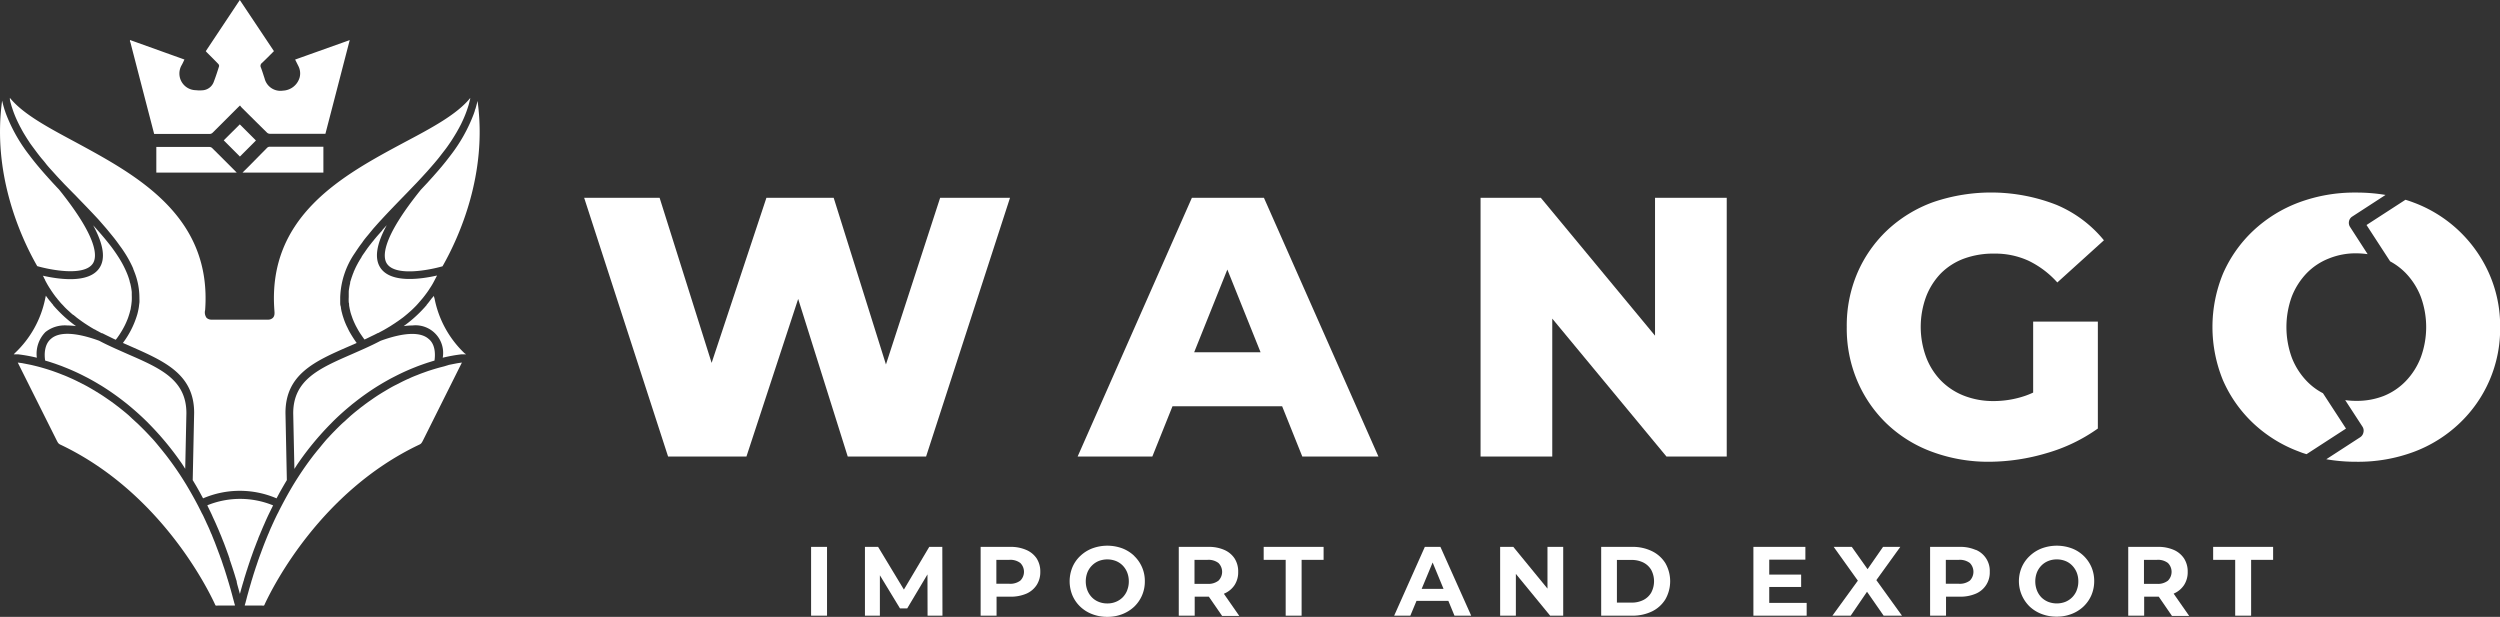
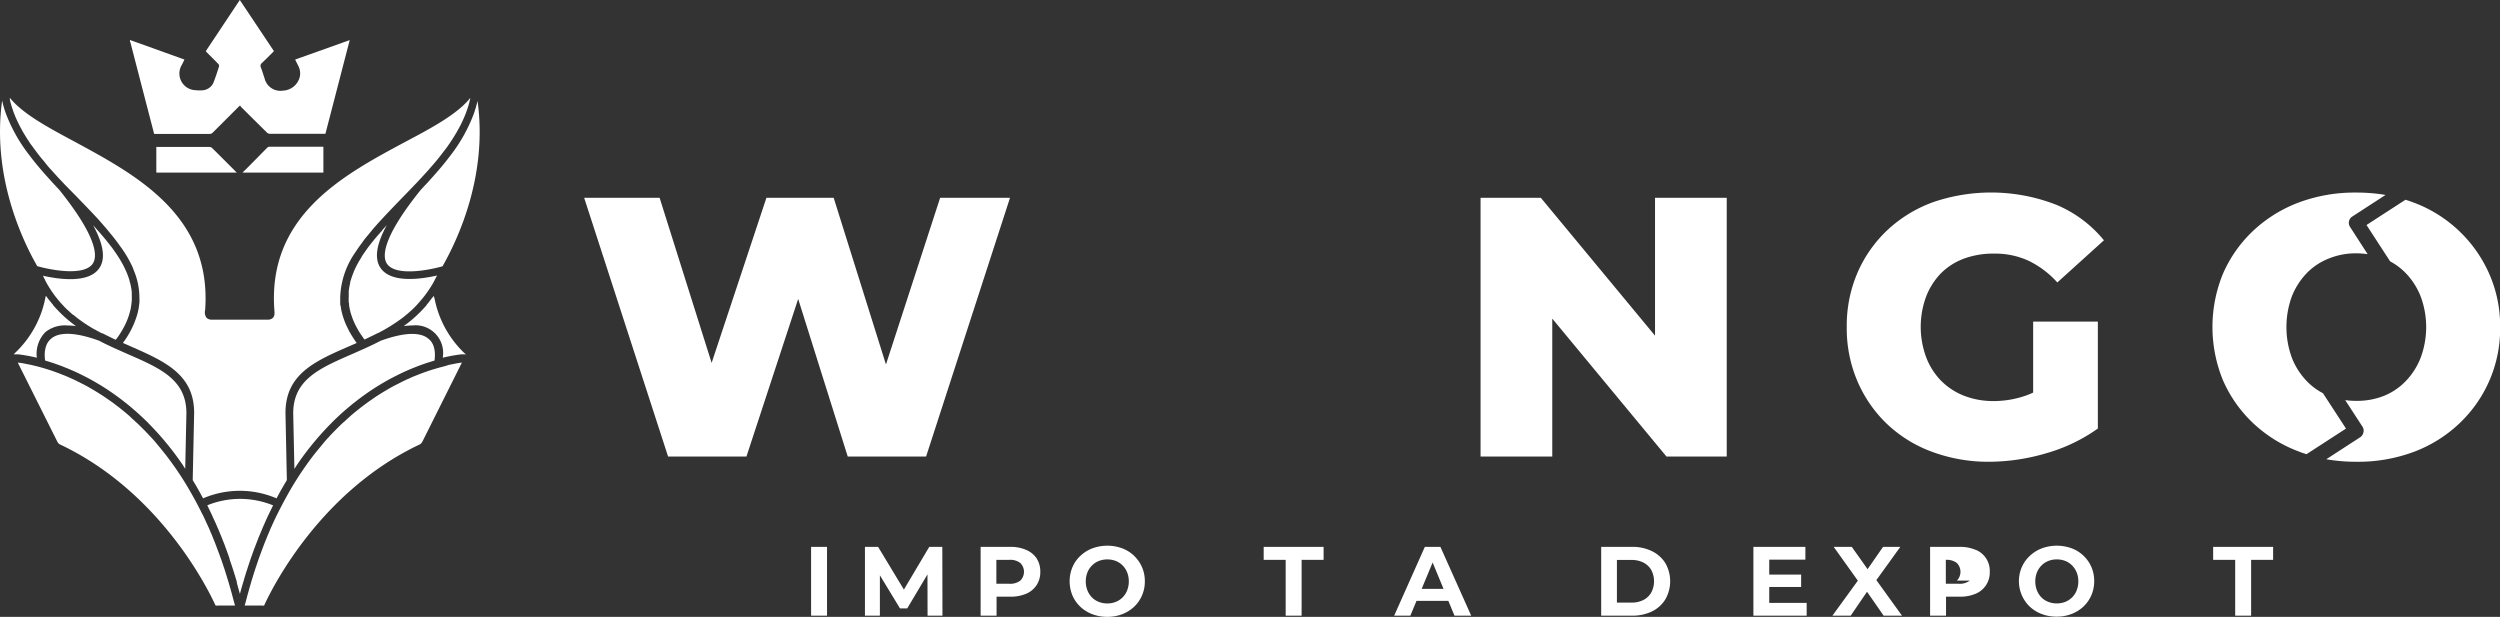
<svg xmlns="http://www.w3.org/2000/svg" viewBox="0 0 506.97 125.09">
  <rect x="0" y="0" width="506.97" height="125.09" fill="#333333" stroke="none" />
  <defs>
    <style>.cls-1,.cls-2{fill:#fff;}.cls-1{fill-rule:evenodd;}</style>
  </defs>
  <g id="Layer_2" data-name="Layer 2">
    <g id="Layer_1-2" data-name="Layer 1">
      <path class="cls-1" d="M95.35,19.88a1,1,0,0,1,0,.16c-.08.32-.16.64-.25,1s-.15.51-.23.76a22.86,22.86,0,0,1-1.2,3c-.1.22-.21.45-.33.67s-.23.45-.36.67-.24.44-.37.66c-.26.44-.52.87-.8,1.31-.13.21-.27.43-.42.65s-.29.43-.44.64c-.31.45-.64.9-1,1.35l-.88,1.14,0,0c-.32.41-.65.8-1,1.21s-.94,1.09-1.42,1.63l-.75.82q-.54.6-1.11,1.2-.28.31-.6.63h0l-1.65,1.72-.47.48-.67.69c-1.38,1.43-2.76,2.85-4.06,4.27-.38.4-.74.81-1.1,1.21l-.54.61-1,1.22c-.43.52-.85,1-1.23,1.58-.22.29-.44.58-.65.88s-.56.81-.83,1.23a16.77,16.77,0,0,0-3,9c0,.37,0,.72,0,1.1,0,.22,0,.45.08.68s.06.4.1.6.07.41.13.62.1.4.16.61.13.42.2.63a12.38,12.38,0,0,0,.48,1.26q.13.31.3.63c.11.24.23.48.35.72a24.25,24.25,0,0,0,1.54,2.43l-1.6.7c-6.89,3-12.84,5.64-12.84,13.48l.28,13.63-.22.37c-.42.7-.83,1.43-1.24,2.15l-.63,1.18a18.9,18.9,0,0,0-14.9,0l-.64-1.18c-.4-.73-.81-1.45-1.24-2.15-.07-.13-.14-.24-.22-.37l.29-13.65c0-7.82-6-10.44-12.84-13.46l-1.61-.7a18.21,18.21,0,0,0,2.91-5.77c.05-.16.09-.34.13-.51s.09-.4.13-.61.07-.38.09-.57.06-.49.09-.72,0-.74,0-1.1a14.26,14.26,0,0,0-1.06-5.25,1.69,1.69,0,0,0-.13-.31.8.8,0,0,0-.07-.2l0,0v0h0l0-.06h0a22.79,22.79,0,0,0-1.69-3.14c-.27-.42-.54-.83-.84-1.23s-.42-.59-.64-.88c-.39-.54-.8-1.06-1.23-1.58l-1-1.22-.53-.61L20,44.55c-1.31-1.42-2.68-2.84-4.07-4.27l-.66-.69-.48-.48L13.1,37.39h0l-.59-.63c-.38-.4-.76-.8-1.12-1.2l-.74-.82c-.49-.54-1-1.09-1.41-1.63s-.67-.8-1-1.21l0,0c-.3-.38-.6-.76-.88-1.14s-.67-.9-1-1.35c-.15-.21-.31-.42-.44-.64l-.43-.65c-.27-.44-.54-.87-.8-1.31-.12-.22-.25-.44-.36-.66s-.25-.44-.36-.67-.23-.45-.33-.67a21.56,21.56,0,0,1-1.2-3c-.09-.25-.16-.5-.23-.76S2,20.36,2,20l0-.16c2.68,3.31,7.75,6,13.34,9C27.62,35.5,43,43.74,41.6,62.88a1.88,1.88,0,0,0,.28,1.56,1.39,1.39,0,0,0,1,.38H54.35a1.36,1.36,0,0,0,1-.38c.38-.41.34-.91.29-1.56-1.42-19.14,14-27.38,26.34-34C87.61,25.9,92.67,23.19,95.35,19.88Z" />
      <path class="cls-1" d="M18.82,53.45c-1.75,2.6-8.46,1.32-11.27.52h0C4.13,48-1.61,35.23.43,20.41c.12.51.24,1,.39,1.49.05.17.1.35.16.51s.14.42.22.64A32.47,32.47,0,0,0,6,31.53c.28.38.58.76.88,1.14,1,1.25,2.07,2.48,3.17,3.69l.66.73c.41.44.82.89,1.25,1.33a0,0,0,0,1,0,0C20,48.42,19.71,52.13,18.82,53.45Z" />
      <path class="cls-1" d="M88.11,73.12l-.37.11-1.09.34-.59.2-.73.26c-.33.12-.66.24-1,.38a43.43,43.43,0,0,0-4,1.79l-.94.48c-.72.39-1.45.8-2.2,1.25l-.53.32a50.52,50.52,0,0,0-4.77,3.36c-.26.2-.52.4-.77.62-1.22,1-2.42,2.07-3.62,3.26L67,86a59.14,59.14,0,0,0-6.19,7.42l-.47.67-.64,1-.24-11.27c0-6.8,5.26-9.11,11.9-12l2.53-1.12c1.09-.5,2.17-1,3.26-1.58h0c4.73-1.73,8.11-1.86,9.76-.4C88.41,69.91,88.25,72.2,88.11,73.12Z" />
      <path class="cls-1" d="M89.74,54h0c-2.81.8-9.52,2.08-11.27-.52-.89-1.32-1.19-5,6.87-15,0,0,0,0,0,0l1.25-1.33.66-.73c1.1-1.21,2.17-2.44,3.17-3.69l.88-1.14a32.47,32.47,0,0,0,4.77-8.48l.22-.64c0-.16.11-.34.16-.51.14-.49.27-1,.39-1.49C98.89,35.23,93.15,48,89.74,54Z" />
      <path class="cls-1" d="M94.49,71.85h-.15l-.16,0h0l-.14,0H94l-.4,0a32.23,32.23,0,0,0-3.82.69A5.6,5.6,0,0,0,83.63,66a14.06,14.06,0,0,0-1.77.13,25.8,25.8,0,0,0,3.74-3.25c.05-.06.12-.12.18-.2l.28-.29c.14-.17.3-.34.45-.51l0-.05v0l0,0,.22-.26c.06-.09.13-.16.19-.24l.08-.1.1-.12c0-.07.09-.12.13-.19h0l.15-.2a1.66,1.66,0,0,0,.16-.21L88,60c0,.17.07.35.12.53a20.81,20.81,0,0,0,6.11,11.13C94.38,71.74,94.45,71.8,94.49,71.85Z" />
      <path class="cls-1" d="M9.16,73.12l.38.11c.35.1.72.22,1.08.34s.4.13.6.2l.72.26c.34.12.67.24,1,.38,1.26.49,2.61,1.08,4,1.79l.94.48c.72.39,1.45.8,2.19,1.25l.54.32a51.84,51.84,0,0,1,4.77,3.36c.26.2.51.4.77.62,1.21,1,2.41,2.07,3.62,3.26l.48.49a59.18,59.18,0,0,1,6.2,7.42l.47.67.64,1,.24-11.27c0-6.8-5.26-9.11-11.91-12l-2.52-1.12c-1.09-.5-2.18-1-3.26-1.58h0c-4.73-1.73-8.11-1.86-9.76-.4C8.87,69.91,9,72.2,9.16,73.12Z" />
      <path class="cls-1" d="M2.79,71.85h.15l.16,0h0l.15,0h0l.4,0a32.59,32.59,0,0,1,3.82.69,6.29,6.29,0,0,1,1.74-5.2A6.32,6.32,0,0,1,13.64,66a13.93,13.93,0,0,1,1.77.13,25.74,25.74,0,0,1-3.73-3.25l-.19-.2-.27-.29-.45-.51a.12.12,0,0,1,0-.05v0l0,0-.22-.26-.2-.24a.39.39,0,0,0-.08-.1s-.06-.09-.09-.12L10,60.92h0c0-.06-.1-.13-.14-.2a1.66,1.66,0,0,1-.16-.21c-.14-.18-.28-.37-.4-.55l-.12.53A20.87,20.87,0,0,1,3,71.62C2.9,71.74,2.82,71.8,2.79,71.85Z" />
      <path class="cls-1" d="M93.67,73.52,85.82,89.23c-.34.68-.43.78-.92,1-19.81,9.45-29.46,28.53-31.2,32.26a1.2,1.2,0,0,1-.16.31,1.36,1.36,0,0,1-.42,0H49.64c0-.18.08-.34.13-.52s.06-.24.09-.36c.1-.36.19-.72.28-1.07l.21-.74c.09-.33.18-.67.28-1s.22-.77.34-1.15c0-.1.05-.2.08-.29a2.46,2.46,0,0,0,.09-.29c.09-.28.17-.56.25-.83l.45-1.39c.08-.25.18-.5.26-.76s.14-.4.2-.6.15-.43.23-.64,0-.15.08-.23c.13-.39.29-.76.42-1.15.24-.64.48-1.29.73-1.91,0,0,0,0,0,0,.17-.43.35-.86.52-1.28l.11-.27.07-.14c.2-.48.4-1,.61-1.42h0s0,0,0,0c.09-.21.18-.42.28-.62.17-.38.34-.75.52-1.12s.33-.7.5-1c.05-.08.08-.17.13-.26.19-.4.4-.79.6-1.18.8-1.53,1.62-3,2.49-4.44,1.17-1.9,2.36-3.66,3.59-5.28.21-.28.42-.56.64-.83s.48-.61.73-.9.54-.66.82-1c.41-.49.82-1,1.24-1.42.78-.86,1.58-1.67,2.37-2.44.25-.24.5-.48.76-.7l.74-.68.72-.65c.51-.43,1-.84,1.52-1.24.25-.21.49-.4.74-.58s.49-.38.74-.56.49-.36.74-.53.49-.34.73-.51c.45-.31.9-.61,1.35-.89.28-.17.54-.34.82-.5l.72-.43c.46-.27.93-.54,1.39-.78l1.38-.7c.45-.23.89-.44,1.33-.64l.54-.24q.7-.32,1.38-.57c.41-.17.82-.33,1.22-.47s.79-.29,1.16-.41l.56-.18c.74-.23,1.43-.43,2.09-.6l.47-.12L91,74l1.26-.25.36-.07.37-.06Z" />
      <path class="cls-1" d="M3.6,73.52l7.86,15.71c.34.68.43.78.92,1,19.8,9.45,29.46,28.53,31.19,32.26a1.34,1.34,0,0,0,.17.31,1.36,1.36,0,0,0,.42,0h3.48c0-.18-.08-.34-.13-.52l-.09-.36c-.1-.36-.2-.72-.29-1.07s-.13-.49-.2-.74-.18-.67-.28-1-.22-.77-.34-1.15l-.09-.29c0-.09-.06-.19-.09-.29-.08-.28-.16-.56-.25-.83-.14-.46-.29-.93-.44-1.39-.09-.25-.18-.5-.26-.76s-.14-.4-.2-.6-.15-.43-.23-.64l-.09-.23c-.12-.39-.28-.76-.42-1.15-.24-.64-.48-1.29-.72-1.91,0,0,0,0,0,0-.18-.43-.35-.86-.52-1.28,0-.1-.08-.18-.11-.27a.91.91,0,0,0-.07-.14c-.2-.48-.4-1-.61-1.42h0s0,0,0,0c-.09-.21-.19-.42-.29-.62-.16-.38-.34-.75-.51-1.12s-.33-.7-.51-1l-.12-.26-.6-1.18c-.8-1.53-1.63-3-2.5-4.44a63.12,63.12,0,0,0-3.59-5.28c-.21-.28-.42-.56-.64-.83s-.48-.61-.72-.9-.54-.66-.82-1c-.41-.49-.83-1-1.25-1.42-.78-.86-1.58-1.67-2.37-2.44-.24-.24-.49-.48-.75-.7l-.74-.68L26,84.14c-.5-.43-1-.84-1.51-1.24-.25-.21-.5-.4-.74-.58s-.49-.38-.74-.56-.49-.36-.74-.53-.49-.34-.74-.51c-.45-.31-.9-.61-1.35-.89l-.81-.5-.72-.43c-.47-.27-.93-.54-1.39-.78l-1.38-.7c-.45-.23-.89-.44-1.33-.64L14,76.54q-.7-.32-1.38-.57c-.41-.17-.83-.33-1.22-.47s-.79-.29-1.17-.41l-.56-.18c-.73-.23-1.43-.43-2.08-.6l-.48-.12L6.32,74l-1.27-.25-.36-.07a2.46,2.46,0,0,0-.36-.06Z" />
      <path class="cls-1" d="M55.37,102.48c0,.09-.09.18-.13.29s-.22.43-.32.65-.27.55-.4.82c-.33.68-.64,1.37-.94,2.08-.21.45-.4.91-.59,1.37a3.38,3.38,0,0,0-.18.44,1.08,1.08,0,0,0-.08.19c-.13.28-.25.58-.37.87,0,.13-.1.27-.14.4-.2.47-.38,1-.56,1.44,0,0,0,0,0,0-.23.59-.44,1.19-.65,1.79-.06.15-.11.31-.16.45a2.11,2.11,0,0,0-.1.3c-.06.16-.12.34-.17.51a3.81,3.81,0,0,0-.15.44c-.1.29-.2.59-.29.89,0,.07-.05.15-.08.22-.19.62-.39,1.24-.58,1.87,0,.17-.1.33-.14.5s-.17.55-.24.82c-.16.54-.3,1.08-.45,1.62l-.54-1.94L48,118l0-.12a3.38,3.38,0,0,0-.11-.34c-.19-.64-.38-1.28-.59-1.92h0c-.24-.74-.48-1.48-.74-2.2,0,0,0-.09,0-.14a1.22,1.22,0,0,0-.07-.17c-.16-.51-.35-1-.53-1.5l-.22-.6c-.18-.49-.37-1-.56-1.44-.05-.14-.1-.28-.16-.41-.13-.36-.28-.71-.43-1.05l-.11-.28c-.11-.27-.23-.55-.35-.82s-.27-.63-.41-.94c-.23-.52-.47-1-.71-1.56a1.36,1.36,0,0,0-.1-.21,1.15,1.15,0,0,0-.12-.25l-.11-.25c-.11-.21-.21-.42-.31-.63l-.31-.64a.43.43,0,0,1,0-.07A17.66,17.66,0,0,1,55.37,102.48Z" />
      <path class="cls-1" d="M26.73,60.29c0,.36,0,.72-.05,1.08a10.8,10.8,0,0,1-.16,1.1c0,.18-.07.36-.12.55s-.09.37-.15.56-.18.59-.29.9c-.06.15-.11.3-.18.45a14.24,14.24,0,0,1-.92,1.89l-.11.2-.06.09-.1.17-.32.51c-.22.33-.46.68-.71,1l-.09.11-.44-.2-1-.49q-.63-.3-1.26-.63l-.05,0-.07,0c-.2-.1-.42-.21-.62-.33L19.55,67l-.21-.13a.5.5,0,0,1-.14-.08l0,0-.06,0-.27-.16c-.28-.16-.55-.32-.82-.5a.57.57,0,0,1-.13-.08l-.16-.1-.6-.39-.26-.18c-.23-.15-.45-.32-.68-.48,0,0,0,0,0,0l0,0-.7-.52-.06-.06-.58-.47-.07,0a1.42,1.42,0,0,0-.13-.12l-.19-.16c-.2-.17-.39-.36-.58-.53l-.1-.09c-.23-.2-.45-.42-.67-.64l-.34-.37-.16-.17a3.07,3.07,0,0,1-.25-.26c-.07-.08-.14-.15-.19-.22s-.29-.33-.43-.51a.35.35,0,0,1-.1-.12l0,0-.11-.15a7.68,7.68,0,0,1-.5-.63c-.17-.23-.34-.47-.5-.71a.78.78,0,0,1-.1-.15,1.28,1.28,0,0,1-.14-.21l-.09-.14c-.16-.23-.3-.46-.44-.69l-.06-.1c-.11-.18-.2-.35-.3-.53s-.17-.31-.26-.48A1,1,0,0,0,9,56.52l0,0a3.91,3.91,0,0,0-.31-.61c3.18.72,9.32,1.64,11.46-1.55,1.28-1.89.87-4.75-1.26-8.67.28.3.56.61.82.91l.4.45c.4.46.79.91,1.16,1.36l.37.45.36.45c.24.3.47.59.7.9s.65.9.95,1.35.59.9.85,1.35a19.49,19.49,0,0,1,1.15,2.28c.06.15.13.3.19.46s.12.3.17.46a9.15,9.15,0,0,1,.29.93c0,.14.08.3.12.45a12.63,12.63,0,0,1,.3,1.72l0,.51C26.72,59.88,26.73,60.09,26.73,60.29Z" />
      <path class="cls-1" d="M88.63,55.87l-.32.61c-.17.33-.34.66-.53,1s-.38.65-.59.95l-.24.38c-.19.28-.37.54-.56.79s-.25.33-.38.5-.39.5-.6.73q-.5.6-1,1.14c-.2.2-.39.4-.59.59l-.27.26a1.71,1.71,0,0,1-.2.18c-.15.15-.31.28-.47.42l-.24.21-.58.48-.2.16-.16.13c-.18.12-.34.25-.51.37a1.12,1.12,0,0,1-.15.11L81,64.9c-.15.11-.29.22-.45.32s-.51.36-.78.52l-.34.22c-.23.16-.48.31-.73.45a4.64,4.64,0,0,1-.42.25l-.22.13c-.25.15-.5.28-.75.41s-.41.23-.61.33l-.07,0,0,0c-.42.22-.84.43-1.27.63l-1,.49-.44.2-.09-.11c-.25-.34-.48-.69-.7-1l-.33-.51a1.06,1.06,0,0,0-.1-.17l-.28-.5-.27-.5c-.18-.37-.35-.73-.5-1.09-.08-.19-.15-.36-.21-.54s-.21-.6-.3-.89-.1-.38-.14-.56a5.59,5.59,0,0,1-.12-.56,4.85,4.85,0,0,1-.09-.55c0-.18,0-.36-.07-.54a9.94,9.94,0,0,1,0-1.09c0-.2,0-.4,0-.61h0c0-.17,0-.34,0-.51s.06-.52.1-.78.07-.36.1-.53h0l.09-.4a1.08,1.08,0,0,0,0-.21,1.46,1.46,0,0,1,.07-.19v0c.06-.2.11-.39.18-.58a3.59,3.59,0,0,1,.12-.35h0l.08-.22c0-.08.06-.16.08-.23l.06-.14c0-.09.07-.17.11-.26a.33.33,0,0,0,0-.06,1.59,1.59,0,0,1,.12-.27,15,15,0,0,1,.77-1.56c0-.07.08-.13.12-.21s.09-.15.13-.24l.21-.34h0l.07-.11a1.76,1.76,0,0,0,.12-.2s0,0,0,0l.1-.14a.2.2,0,0,1,0-.08h0c.08-.1.14-.2.21-.3a.83.83,0,0,1,.08-.12l.1-.15h0l.21-.29c.2-.3.4-.58.61-.88,0,0,0,0,0,0l.41-.54.29-.36a1.84,1.84,0,0,1,.17-.22c.07-.08.12-.16.19-.23s.24-.31.36-.45l.41-.49.12-.14c.09-.09.16-.18.24-.27L77,47.3c.08-.1.17-.19.26-.29s.16-.19.26-.29h0l0-.05a.7.7,0,0,0,.08-.1l.05-.05.34-.38.22-.24.22-.24c-2.13,3.92-2.54,6.78-1.27,8.67C79.31,57.51,85.45,56.59,88.63,55.87Z" />
      <path class="cls-2" d="M26.36,8.11l7.3,2.62,3.74,1.34c-.19.4-.35.77-.55,1.12a3.38,3.38,0,0,0,2.86,5.1,6.78,6.78,0,0,0,1.56,0,2.6,2.6,0,0,0,2.1-1.75c.39-1,.73-2.07,1.06-3.12a.6.6,0,0,0-.18-.47c-.76-.79-1.55-1.57-2.33-2.35l-.19-.22L48.63,0l6.92,10.37c-.81.81-1.6,1.62-2.42,2.39a.74.74,0,0,0-.22.94c.28.73.5,1.48.75,2.22a3.3,3.3,0,0,0,3.71,2.46,3.68,3.68,0,0,0,3.4-2.7,3.27,3.27,0,0,0-.26-2.28l-.66-1.32L70.92,8.13c-1.66,6.39-3.29,12.7-4.93,19H54.8a.9.9,0,0,1-.72-.3C52.4,25.18,50.7,23.49,49,21.8c-.11-.11-.2-.25-.33-.41l-.39.37c-1.71,1.71-3.42,3.43-5.14,5.13a.87.87,0,0,1-.55.27c-3.69,0-7.39,0-11.09,0l-.24,0c-.45-1.73-.89-3.44-1.34-5.16q-1.74-6.7-3.47-13.39a2.29,2.29,0,0,0-.1-.23Z" />
      <path class="cls-2" d="M48,35H31.7V29.8l.4,0H42.5A.85.85,0,0,1,43,30c1.63,1.61,3.24,3.23,4.86,4.85A1.77,1.77,0,0,1,48,35Z" />
      <path class="cls-2" d="M49.18,35l1.57-1.56C51.88,32.29,53,31.16,54.14,30a.83.83,0,0,1,.51-.25h10.7l.23,0V35Z" />
-       <path class="cls-2" d="M51.9,28.49l-3.25,3.26-3.28-3.29,3.26-3.24Z" />
      <rect class="cls-2" x="164.48" y="110.9" width="3.23" height="13.95" />
      <polygon class="cls-2" points="188.44 110.9 183.3 119.56 178.07 110.9 175.4 110.9 175.4 124.85 178.43 124.85 178.43 116.66 182.51 123.38 183.97 123.38 188.08 116.48 188.1 124.85 191.12 124.85 191.09 110.9 188.44 110.9" />
      <path class="cls-2" d="M208.09,111.51a7.79,7.79,0,0,0-3.23-.61h-6v13.95h3.23V121h2.81a8,8,0,0,0,3.23-.61,4.76,4.76,0,0,0,2.09-1.75,4.82,4.82,0,0,0,.74-2.69,4.89,4.89,0,0,0-.74-2.71A4.8,4.8,0,0,0,208.09,111.51Zm-1.18,6.23a3.37,3.37,0,0,1-2.23.64h-2.63v-4.85h2.63a3.32,3.32,0,0,1,2.23.64,2.52,2.52,0,0,1,0,3.57Z" />
      <path class="cls-2" d="M230,112.72a7.26,7.26,0,0,0-2.41-1.52,8.8,8.8,0,0,0-6.07,0,7.25,7.25,0,0,0-2.43,1.52,6.7,6.7,0,0,0-1.61,2.29,7.51,7.51,0,0,0,0,5.74,6.91,6.91,0,0,0,1.6,2.29,7.18,7.18,0,0,0,2.43,1.51,8.45,8.45,0,0,0,3.06.54,8.27,8.27,0,0,0,3-.54,7.54,7.54,0,0,0,2.41-1.5,7,7,0,0,0,1.6-2.29,7.09,7.09,0,0,0,.58-2.88,7,7,0,0,0-2.18-5.16Zm-1.42,7a4.3,4.3,0,0,1-.92,1.42,4.19,4.19,0,0,1-1.39.91,4.39,4.39,0,0,1-1.72.32,4.53,4.53,0,0,1-1.74-.32,4,4,0,0,1-1.38-.91,4.34,4.34,0,0,1-.92-1.43,5.13,5.13,0,0,1,0-3.62,4.23,4.23,0,0,1,.93-1.41,4.12,4.12,0,0,1,1.38-.92,4.84,4.84,0,0,1,3.46,0,4.07,4.07,0,0,1,1.39.92,4.33,4.33,0,0,1,.91,1.41,4.83,4.83,0,0,1,.33,1.82A4.78,4.78,0,0,1,228.58,119.69Z" />
-       <path class="cls-2" d="M248.26,120.37a4.69,4.69,0,0,0,2.1-1.73,4.78,4.78,0,0,0,.73-2.68,4.88,4.88,0,0,0-.73-2.71,4.78,4.78,0,0,0-2.1-1.74,7.71,7.71,0,0,0-3.22-.61h-6v13.95h3.23V121H245l.14,0,2.69,3.9h3.48l-3.11-4.47Zm-1.17-6.2a2.53,2.53,0,0,1,0,3.58,3.32,3.32,0,0,1-2.23.65h-2.63v-4.87h2.63A3.32,3.32,0,0,1,247.09,114.17Z" />
      <polygon class="cls-2" points="256.26 113.53 260.72 113.53 260.72 124.85 263.95 124.85 263.95 113.53 268.41 113.53 268.41 110.9 256.26 110.9 256.26 113.53" />
      <path class="cls-2" d="M288.94,110.9l-6.22,13.95H286l1.25-3h6.46l1.24,3h3.39l-6.24-13.95Zm-.64,8.51,2.22-5.34,2.21,5.34Z" />
-       <polygon class="cls-2" points="313.81 119.36 306.88 110.9 304.21 110.9 304.21 124.85 307.4 124.85 307.4 116.38 314.35 124.85 317 124.85 317 110.9 313.81 110.9 313.81 119.36" />
      <path class="cls-2" d="M335,111.77a8.82,8.82,0,0,0-4-.87H324.7v13.95H331a9,9,0,0,0,4-.86,6.55,6.55,0,0,0,2.71-2.44,7.4,7.4,0,0,0,0-7.36A6.57,6.57,0,0,0,335,111.77Zm-.15,8.4a3.84,3.84,0,0,1-1.59,1.5,5.17,5.17,0,0,1-2.42.53h-2.95v-8.65h2.95a5.29,5.29,0,0,1,2.42.53,3.88,3.88,0,0,1,1.59,1.49,4.93,4.93,0,0,1,0,4.6Z" />
      <polygon class="cls-2" points="358.78 119.03 365.25 119.03 365.25 116.52 358.78 116.52 358.78 113.49 366.11 113.49 366.11 110.9 355.57 110.9 355.57 124.85 366.37 124.85 366.37 122.26 358.78 122.26 358.78 119.03" />
      <polygon class="cls-2" points="385.36 110.9 381.86 110.9 378.72 115.42 375.52 110.9 371.85 110.9 376.75 117.75 371.59 124.85 375.3 124.85 378.61 120 381.98 124.85 385.7 124.85 380.5 117.64 385.36 110.9" />
-       <path class="cls-2" d="M400.63,111.51a7.76,7.76,0,0,0-3.23-.61h-6v13.95h3.23V121h2.81a7.92,7.92,0,0,0,3.23-.61,4.63,4.63,0,0,0,2.83-4.44,4.6,4.6,0,0,0-2.83-4.45Zm-1.17,6.23a3.4,3.4,0,0,1-2.24.64h-2.63v-4.85h2.63a3.35,3.35,0,0,1,2.24.64,2.55,2.55,0,0,1,0,3.57Z" />
+       <path class="cls-2" d="M400.63,111.51a7.76,7.76,0,0,0-3.23-.61h-6v13.95h3.23V121h2.81a7.92,7.92,0,0,0,3.23-.61,4.63,4.63,0,0,0,2.83-4.44,4.6,4.6,0,0,0-2.83-4.45Zm-1.17,6.23a3.4,3.4,0,0,1-2.24.64h-2.63v-4.85a3.35,3.35,0,0,1,2.24.64,2.55,2.55,0,0,1,0,3.57Z" />
      <path class="cls-2" d="M422.54,112.72a7.06,7.06,0,0,0-2.41-1.52,8.8,8.8,0,0,0-6.07,0,7.25,7.25,0,0,0-2.43,1.52A6.81,6.81,0,0,0,410,115a7.18,7.18,0,0,0,1.59,8,7.38,7.38,0,0,0,2.43,1.51,8.49,8.49,0,0,0,3.06.54,8.23,8.23,0,0,0,3-.54,7.33,7.33,0,0,0,2.41-1.5,7,7,0,0,0,1.61-2.29,7.26,7.26,0,0,0,.58-2.88,7.12,7.12,0,0,0-.58-2.88A7.05,7.05,0,0,0,422.54,112.72Zm-1.41,7a4.17,4.17,0,0,1-.93,1.42,4.25,4.25,0,0,1-1.38.91,4.84,4.84,0,0,1-3.46,0,4.19,4.19,0,0,1-1.39-.91,4.32,4.32,0,0,1-.91-1.43,5.13,5.13,0,0,1,0-3.62,4.36,4.36,0,0,1,.92-1.41,4.07,4.07,0,0,1,1.39-.92,4.58,4.58,0,0,1,1.72-.32,4.68,4.68,0,0,1,1.74.32,3.93,3.93,0,0,1,1.38.92,4.36,4.36,0,0,1,.92,1.41,4.83,4.83,0,0,1,.33,1.82A4.78,4.78,0,0,1,421.13,119.69Z" />
-       <path class="cls-2" d="M440.81,120.37a4.72,4.72,0,0,0,2.09-1.73,4.78,4.78,0,0,0,.74-2.68,4.89,4.89,0,0,0-.74-2.71,4.8,4.8,0,0,0-2.09-1.74,7.76,7.76,0,0,0-3.23-.61h-6v13.95h3.23V121h2.81l.15,0,2.68,3.9h3.49l-3.12-4.47Zm-1.18-6.2a2.53,2.53,0,0,1,0,3.58,3.3,3.3,0,0,1-2.23.65h-2.63v-4.87h2.63A3.3,3.3,0,0,1,439.63,114.17Z" />
      <polygon class="cls-2" points="448.8 110.9 448.8 113.53 453.27 113.53 453.27 124.85 456.5 124.85 456.5 113.53 460.96 113.53 460.96 110.9 448.8 110.9" />
      <polygon class="cls-2" points="190.65 40.11 179.66 73.91 169.06 40.11 155.42 40.11 144.31 73.59 133.76 40.11 118.46 40.11 135.48 92.58 151.37 92.58 161.86 60.62 171.91 92.58 187.8 92.58 204.82 40.11 190.65 40.11" />
-       <path class="cls-2" d="M241.7,40.11,218.53,92.58h15.15l4.09-10.2H260l4.09,10.2h15.44L256.31,40.11Zm.46,31.33,6.73-16.78,6.74,16.78Z" />
      <polygon class="cls-2" points="335.62 68.07 312.46 40.11 300.24 40.11 300.24 92.58 314.78 92.58 314.78 64.61 337.94 92.58 350.16 92.58 350.16 40.11 335.62 40.11 335.62 68.07" />
      <path class="cls-2" d="M417,41.53A36.34,36.34,0,0,0,392,41a27.13,27.13,0,0,0-9.26,5.66,26.14,26.14,0,0,0-6.07,8.66,27.14,27.14,0,0,0-2.17,11,27.14,27.14,0,0,0,2.17,11,26.25,26.25,0,0,0,6,8.66,26.53,26.53,0,0,0,9.18,5.66,32.83,32.83,0,0,0,11.54,2A41.44,41.44,0,0,0,415,91.9a34.06,34.06,0,0,0,10.42-5V65.22H412.3V79.61c-.52.24-1.05.46-1.57.64a19.76,19.76,0,0,1-6.45,1.08,16.26,16.26,0,0,1-6-1.08,13.39,13.39,0,0,1-4.69-3.08,13.85,13.85,0,0,1-3-4.76,17.75,17.75,0,0,1,0-12.25,14,14,0,0,1,3-4.73,13,13,0,0,1,4.72-3,17.26,17.26,0,0,1,6.15-1,16.14,16.14,0,0,1,6.93,1.46,18.78,18.78,0,0,1,5.81,4.39l9.45-8.55A24.79,24.79,0,0,0,417,41.53Z" />
      <path class="cls-2" d="M504.76,55.47a27.06,27.06,0,0,0-15.29-14.39c-.55-.21-1.1-.4-1.67-.57l-7.9,5.12L484.69,53a13.07,13.07,0,0,1,3.21,2.43,14.39,14.39,0,0,1,3,4.73,17.83,17.83,0,0,1,0,12.33,14.28,14.28,0,0,1-3,4.75,12.83,12.83,0,0,1-4.5,3.05,14.89,14.89,0,0,1-5.58,1,16.31,16.31,0,0,1-2.24-.15l3.5,5.38a1.47,1.47,0,0,1,.2,1.14,1.51,1.51,0,0,1-.65,1l-6.89,4.47a35.21,35.21,0,0,0,6.08.51,32.31,32.31,0,0,0,11.65-2,27.25,27.25,0,0,0,9.18-5.7A26.4,26.4,0,0,0,507,66.34,26.28,26.28,0,0,0,504.76,55.47ZM471.07,79.74a12.54,12.54,0,0,1-3.33-2.5,14.32,14.32,0,0,1-3-4.75,18.14,18.14,0,0,1,0-12.33,14.44,14.44,0,0,1,3-4.73,12.77,12.77,0,0,1,4.5-3,14.48,14.48,0,0,1,5.58-1.06,17.44,17.44,0,0,1,2.31.17L476.55,46a1.54,1.54,0,0,1-.2-1.13,1.47,1.47,0,0,1,.65-.95l6.76-4.39a35.55,35.55,0,0,0-5.94-.48,32.42,32.42,0,0,0-11.62,2,27.68,27.68,0,0,0-9.26,5.73,26.5,26.5,0,0,0-6.12,8.66,28.43,28.43,0,0,0,0,21.74,26.61,26.61,0,0,0,6.12,8.66,27.52,27.52,0,0,0,9.26,5.73c.5.2,1,.38,1.54.53l8-5.19Z" />
    </g>
  </g>
</svg>